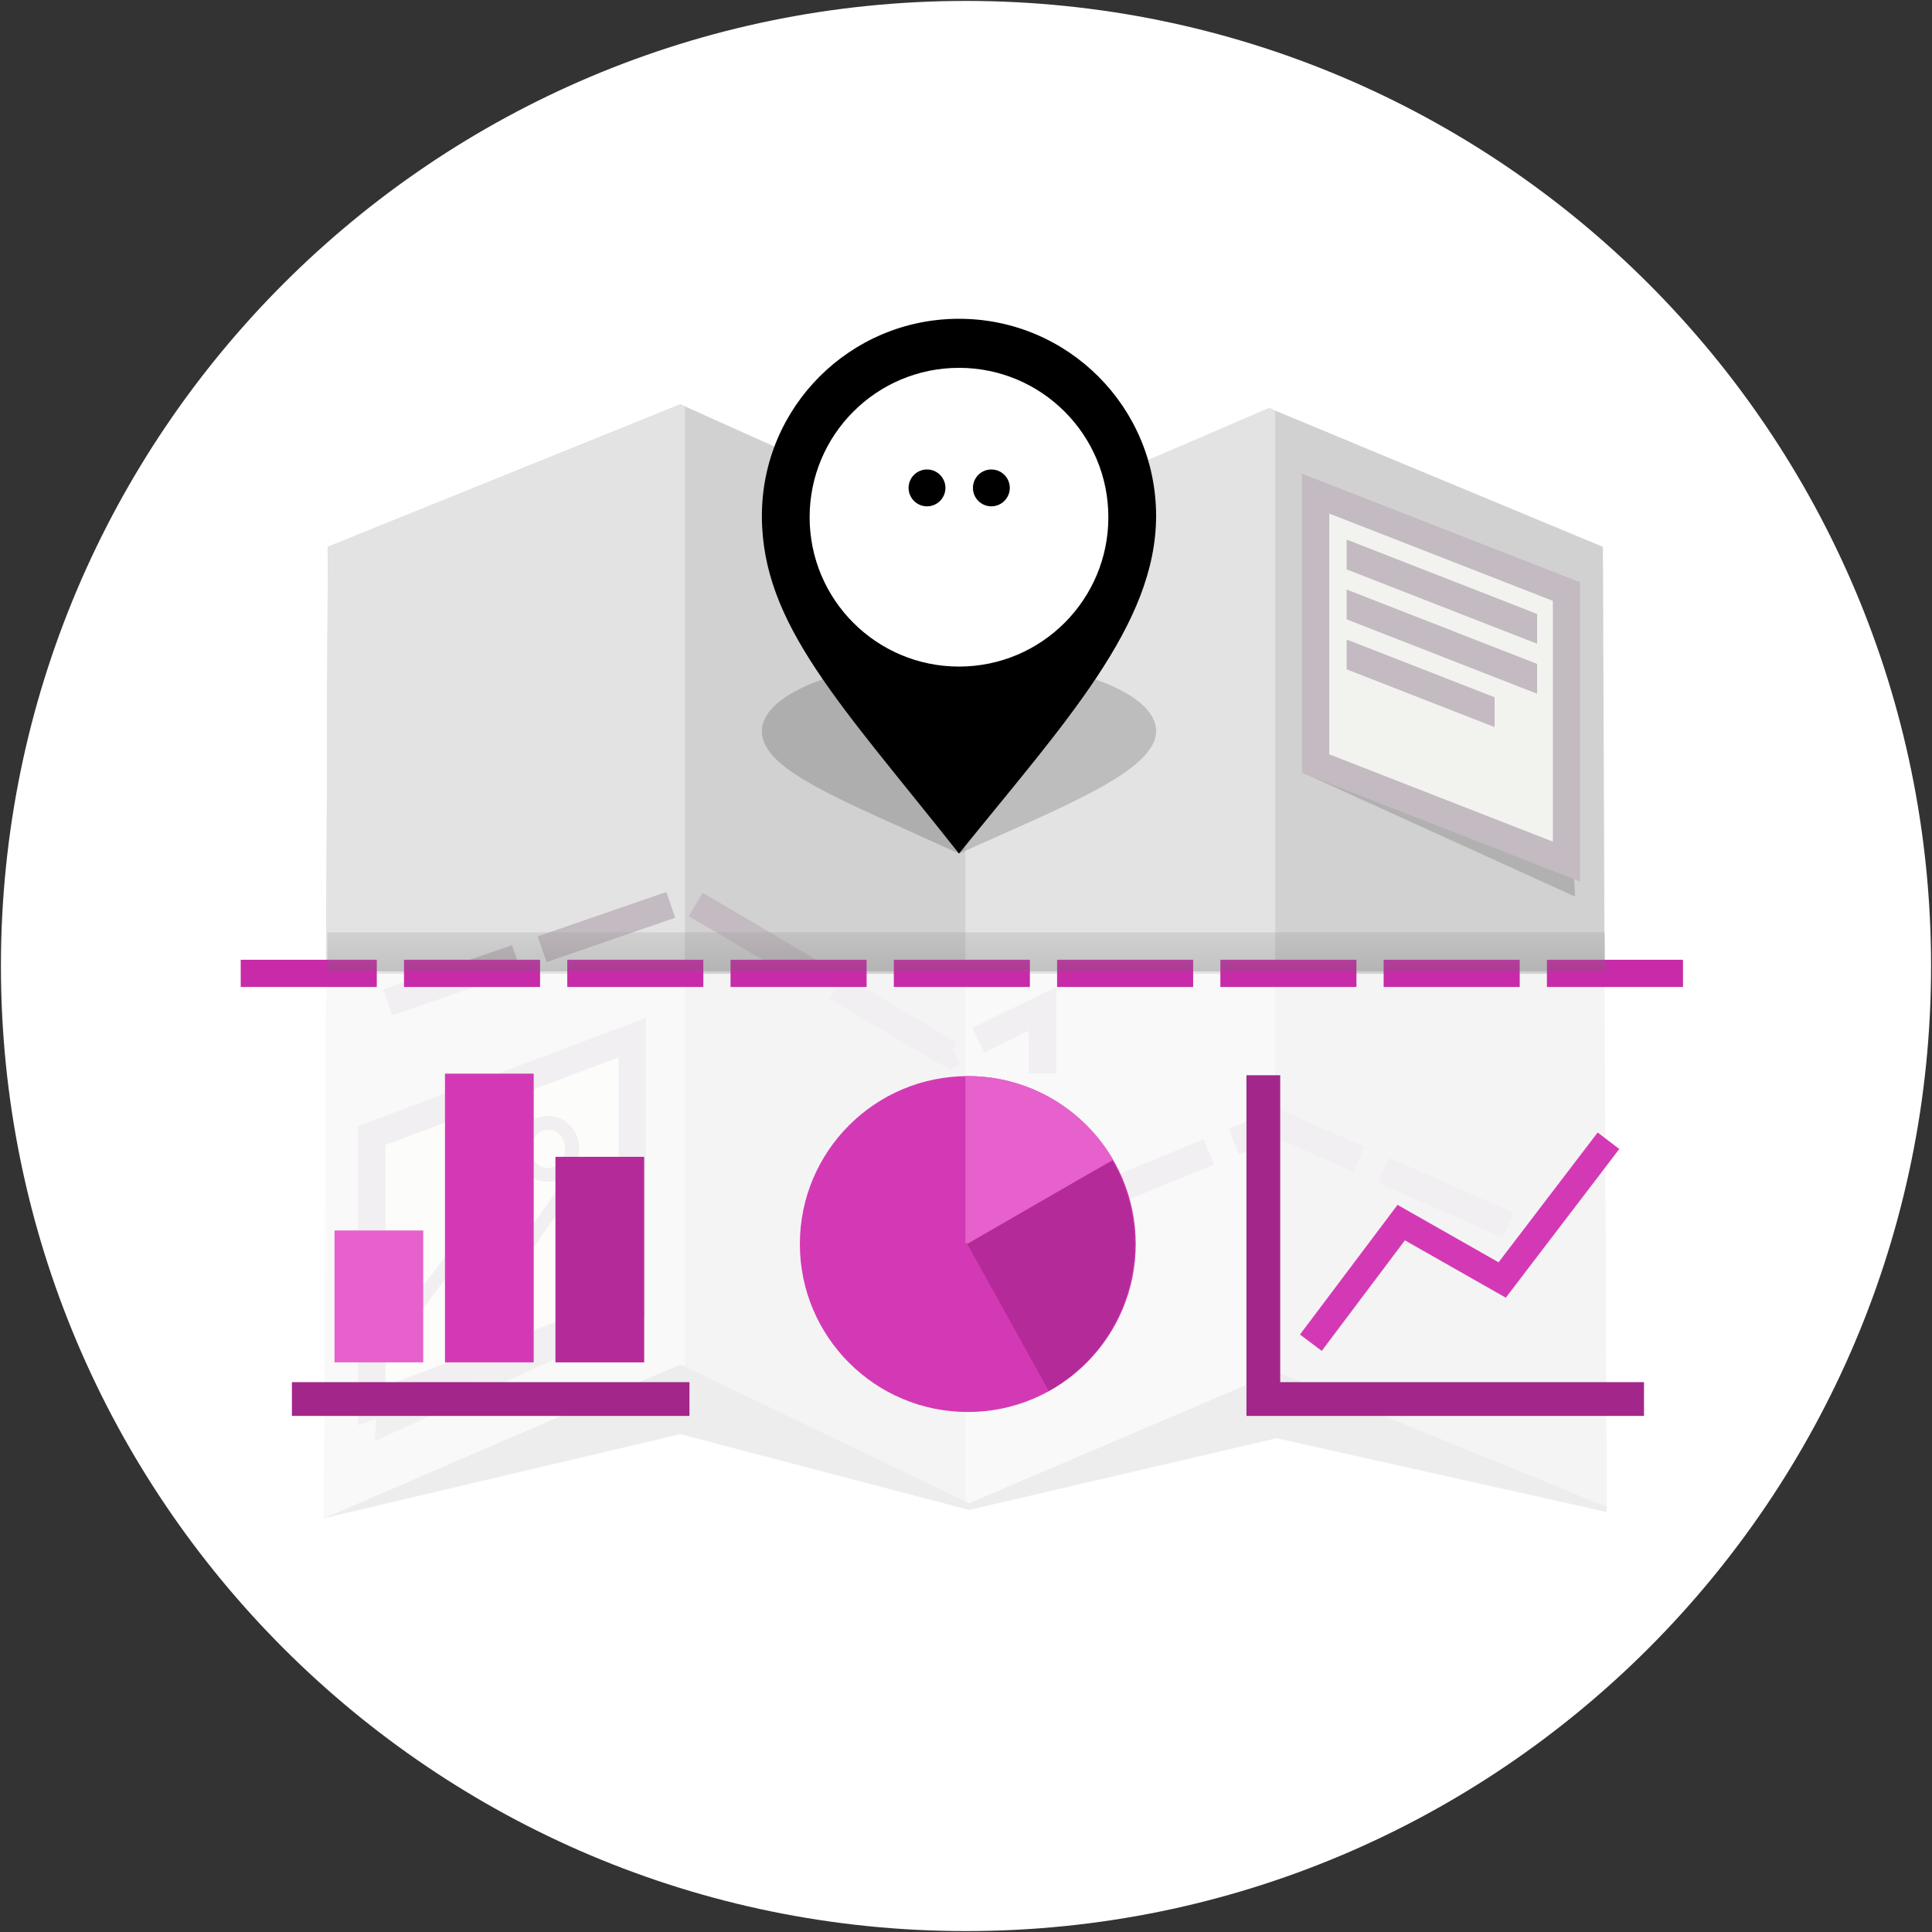
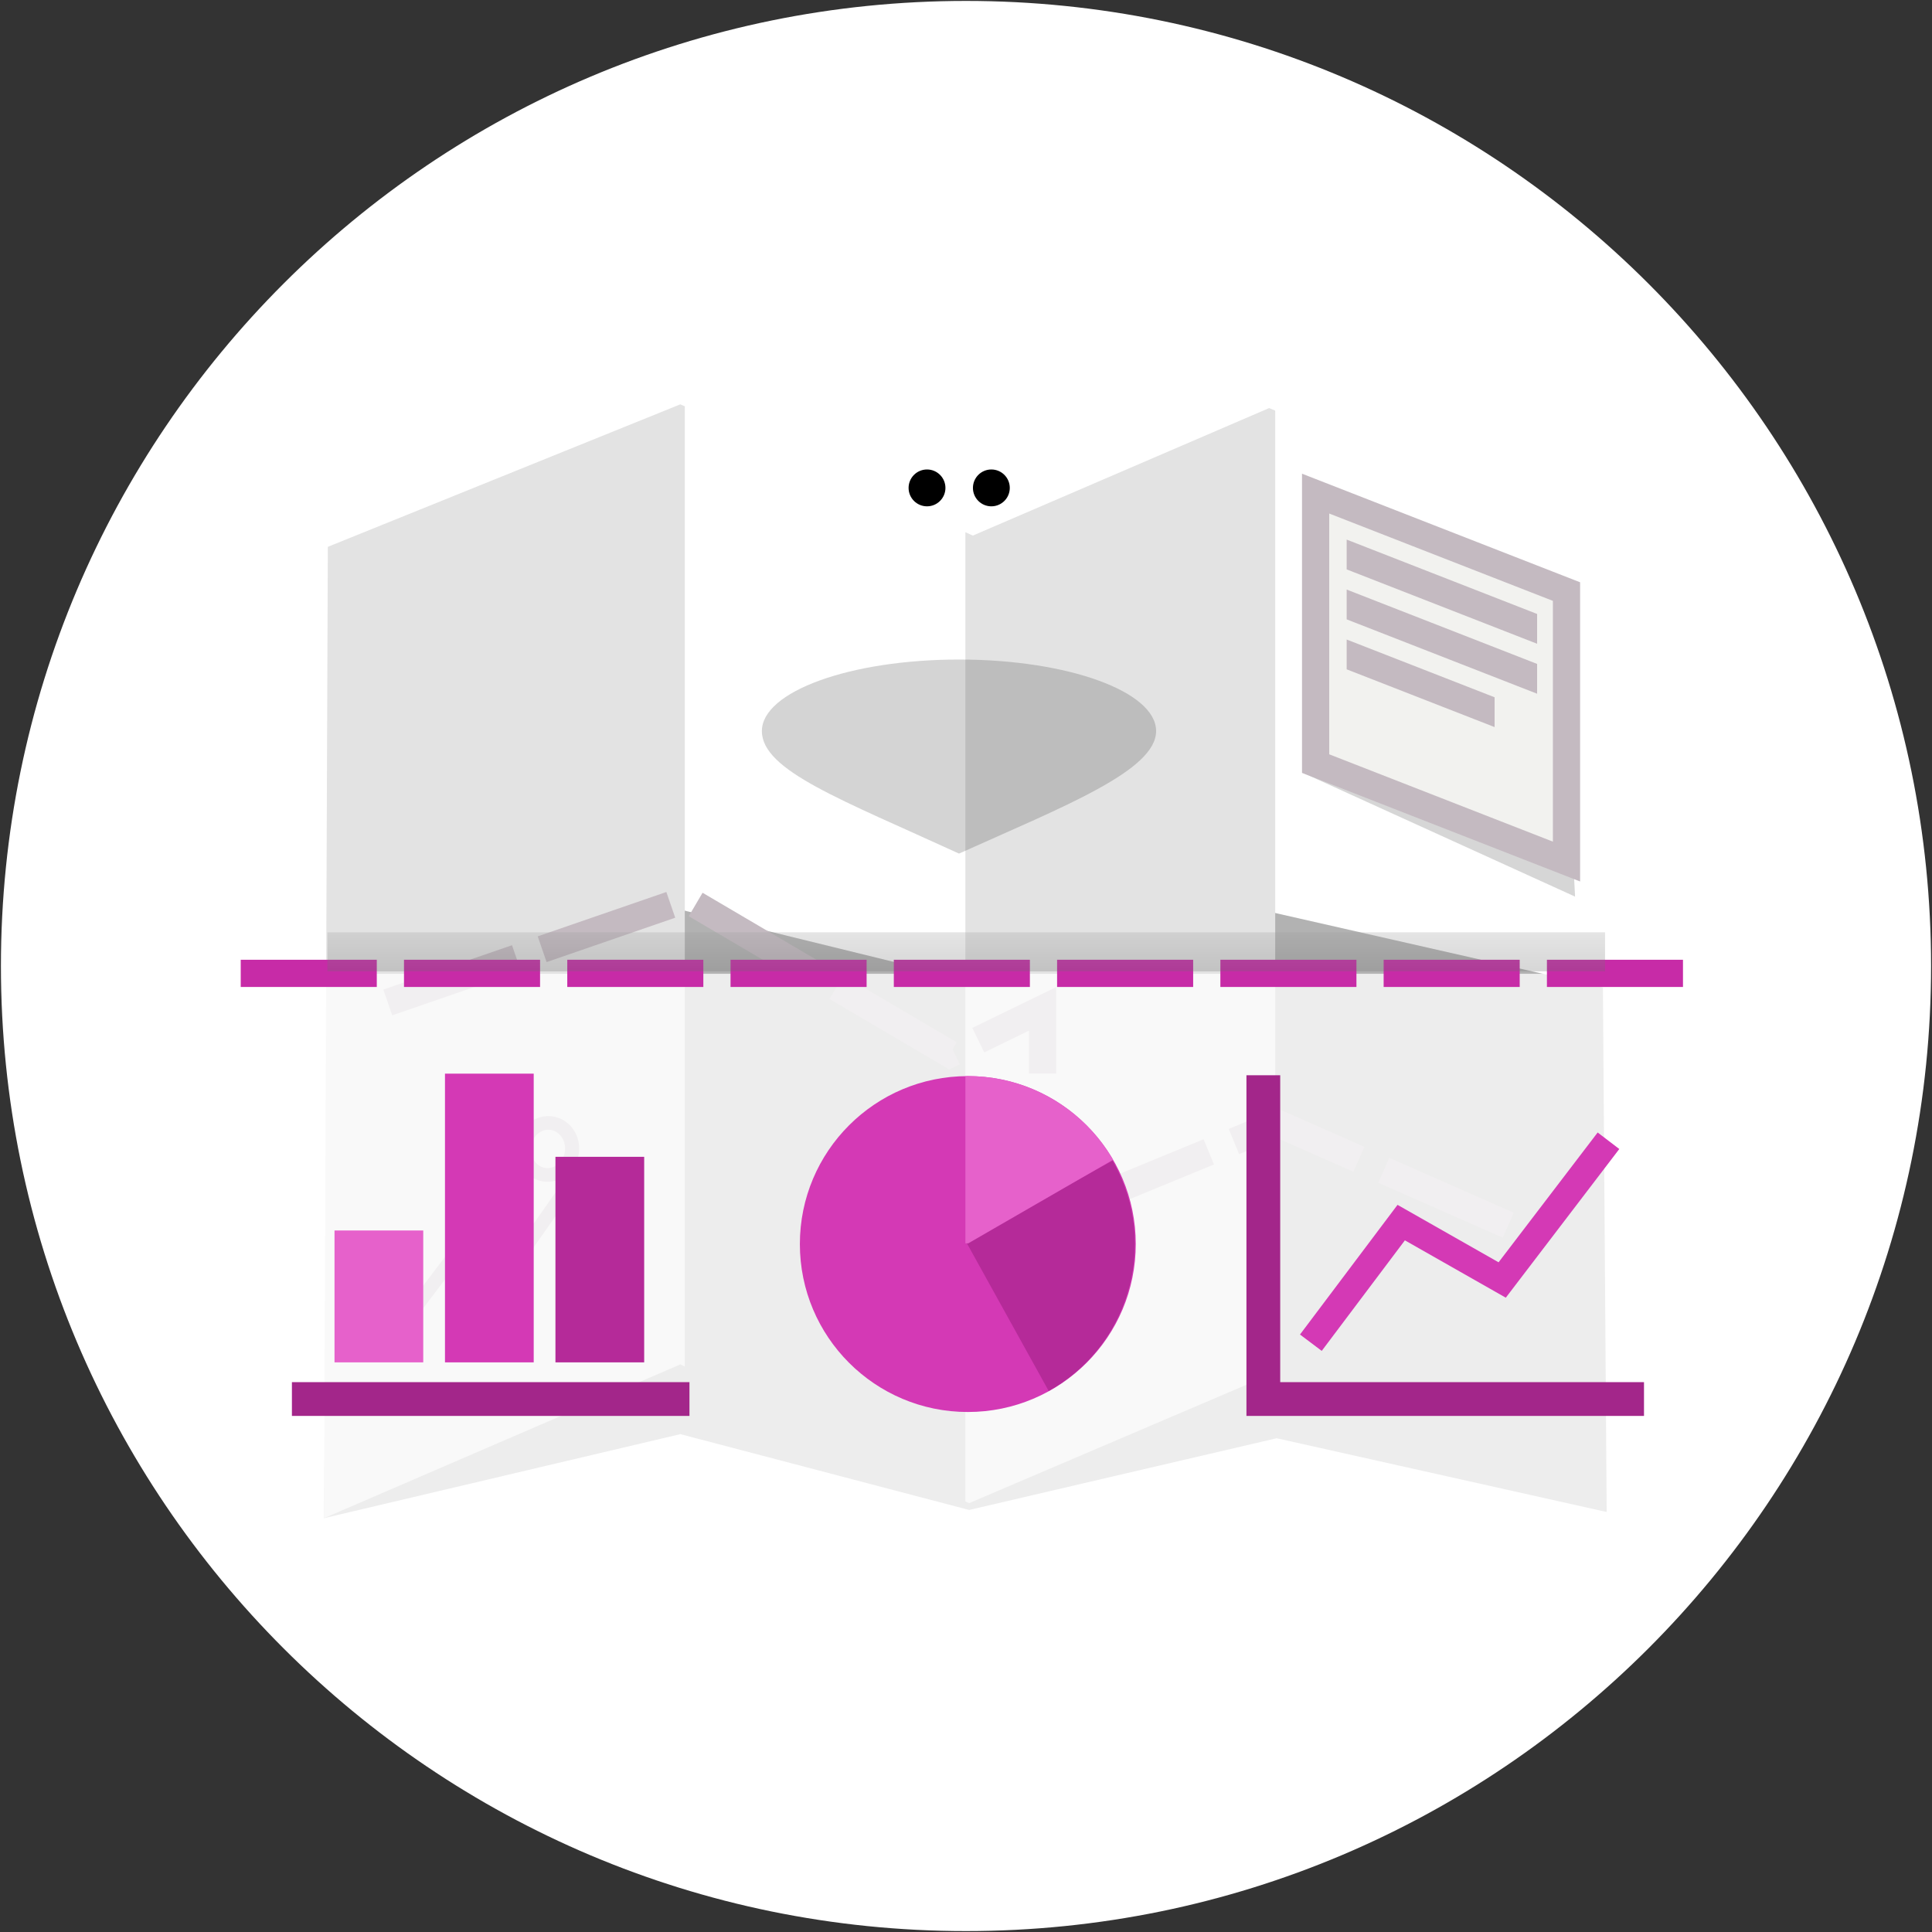
<svg xmlns="http://www.w3.org/2000/svg" xml:space="preserve" width="710px" height="710px" version="1.1" shape-rendering="geometricPrecision" text-rendering="geometricPrecision" image-rendering="optimizeQuality" fill-rule="evenodd" clip-rule="evenodd" viewBox="0 0 710000 710000">
  <rect x="0" y="0" width="710000" height="710000" fill="#333333" stroke="none" />
  <defs>
    <linearGradient id="id0" gradientUnits="userSpaceOnUse" x1="355083" y1="342620" x2="355083" y2="356972">
      <stop offset="0" stop-opacity="1" stop-color="#9D9D9D" />
      <stop offset="1" stop-opacity="1" stop-color="dimgray" />
    </linearGradient>
  </defs>
  <g id="Layer_x0020_1">
    <g id="_1734154476944">
      <path fill="white" d="M355000 341c195872,0 354659,158787 354659,354659 0,195872 -158787,354659 -354659,354659 -195872,0 -354659,-158787 -354659,-354659 0,-195872 158787,-354659 354659,-354659z" />
      <polygon fill="black" fill-opacity="0.302" points="120476,362882 119098,557916 250028,527042 356150,554904 469163,528548 590446,555657 589068,362882 466407,335019 357529,360623 250028,334267 " />
      <g>
-         <polygon fill="#D1D1D1" points="120476,200959 119098,557916 250028,501410 356150,552403 469163,504166 590446,553781 589068,200959 466407,149966 357529,196825 250028,148588 " />
        <path fill="#E3E3E3" d="M120476 200959l-1378 356957 130929 -56506 1638 786 0 -352874 -1638 -734 -129551 52371zm234287 350778l1386 666 112484 -48010 0 -353501 -2226 -926 -108879 46859 -2765 -1241 0 356153z" />
      </g>
      <path fill="black" fill-opacity="0.169" d="M424861 268660c0,14512 -33569,27558 -72432,45027 -43279,-19871 -72441,-30515 -72441,-45027 0,-14520 32438,-26283 72441,-26283 40001,0 72432,11763 72432,26283z" />
      <polyline fill="none" stroke="#C4BAC1" stroke-width="10000.4" stroke-dasharray="50002.079 10000.416" points="142518,368391 252423,330492 349064,387340 383141,370752 383141,448444 469559,412873 561612,453489 " />
      <g>
-         <circle fill="white" cx="352023" cy="188822" r="60956" />
-         <path fill="black" d="M424861 189591c0,39996 -33568,75950 -72432,124097 -43279,-54767 -72441,-84101 -72441,-124097 0,-40023 32438,-72440 72441,-72440 40003,0 72432,32417 72432,72440zm-17544 480c0,-30317 -24575,-54892 -54891,-54892 -30316,0 -54891,24575 -54891,54892 0,30317 24575,54891 54891,54891 30316,0 54891,-24574 54891,-54891z" />
-       </g>
-       <path fill="#292929" fill-opacity="0.188" d="M139374 499079l-1563 30469 99610 -45313c0,0 -98438,15625 -98047,14844z" />
+         </g>
      <g>
-         <polygon fill="#F2F2EF" stroke="#C4BAC1" stroke-width="10000.4" points="136607,417338 232310,381337 232310,480556 136607,516556 " />
        <polyline fill="none" stroke="#C4BAC1" stroke-width="4999.62" points="148342,486090 172904,453691 187696,466023 205963,439996 220808,452690 " />
        <ellipse fill="none" stroke="#C4BAC1" stroke-width="4999.62" transform="matrix(1.03 0.074 -0.076 0.997 201379 422223)" rx="8594" ry="9569" />
      </g>
      <path fill="#292929" fill-opacity="0.188" d="M577266 299032l1563 30469 -99610 -45313c0,0 98438,15625 98047,14844z" />
      <g>
        <polygon fill="#F2F2EF" stroke="#C4BAC1" stroke-width="10000.4" points="575679,217400 483484,181400 483484,280619 575679,316619 " />
        <polygon fill="#F2F2EF" stroke="#C4BAC1" stroke-width="10000.4" points="559882,229043 499891,205619 499891,205837 559882,229262 " />
        <polygon fill="#F2F2EF" stroke="#C4BAC1" stroke-width="10000.4" points="559882,247404 499891,223979 499891,224197 559882,247622 " />
        <polygon fill="#F2F2EF" stroke="#C4BAC1" stroke-width="10000.4" points="544257,259661 499891,242338 499891,242556 544257,259880 " />
      </g>
      <polygon fill="white" fill-opacity="0.769" points="79342,357861 621532,357861 621532,560145 79342,560145 " />
      <line fill="none" stroke="#C72BA7" stroke-width="10000.4" stroke-dasharray="50002.079 10000.416" x1="88465" y1="357707" x2="620498" y2="357707" />
      <rect fill="#A3268A" x="107277" y="507931" width="146098" height="12412" />
      <rect fill="#E661CB" x="122931" y="452196" width="32610" height="48466" />
      <rect fill="#D439B5" x="163527" y="394560" width="32610" height="106102" />
      <rect fill="#B52A99" x="204122" y="425125" width="32610" height="75537" />
      <circle fill="#D439B5" cx="355666" cy="457184" r="61718" />
      <polygon fill="url(#id0)" fill-opacity="0.271" points="120317,342620 589850,342620 589850,356972 120317,356972 " />
      <polygon fill="#A3268A" points="470473,507931 604159,507931 604159,520343 470473,520343 458061,520343 458061,507931 458061,395148 470473,395148 " />
      <polyline fill="none" stroke="#D439B5" stroke-width="10000.4" points="481734,493438 514937,449298 552047,470392 591108,419219 " />
      <path fill="#B52A99" d="M409295 427290c16504,29791 5800,67295 -23893,83905l-30389 -54855 53839 -29825c148,258 299,515 443,775z" />
      <path fill="#E661CB" d="M355665 395466c22792,0 42695,12353 53382,30730l-53224 30729 -1050 0 0 -61447c298,-4 594,-12 892,-12z" />
      <g>
        <circle fill="black" cx="340672" cy="179301" r="6771" />
        <circle fill="black" cx="364319" cy="179301" r="6771" />
      </g>
    </g>
  </g>
</svg>